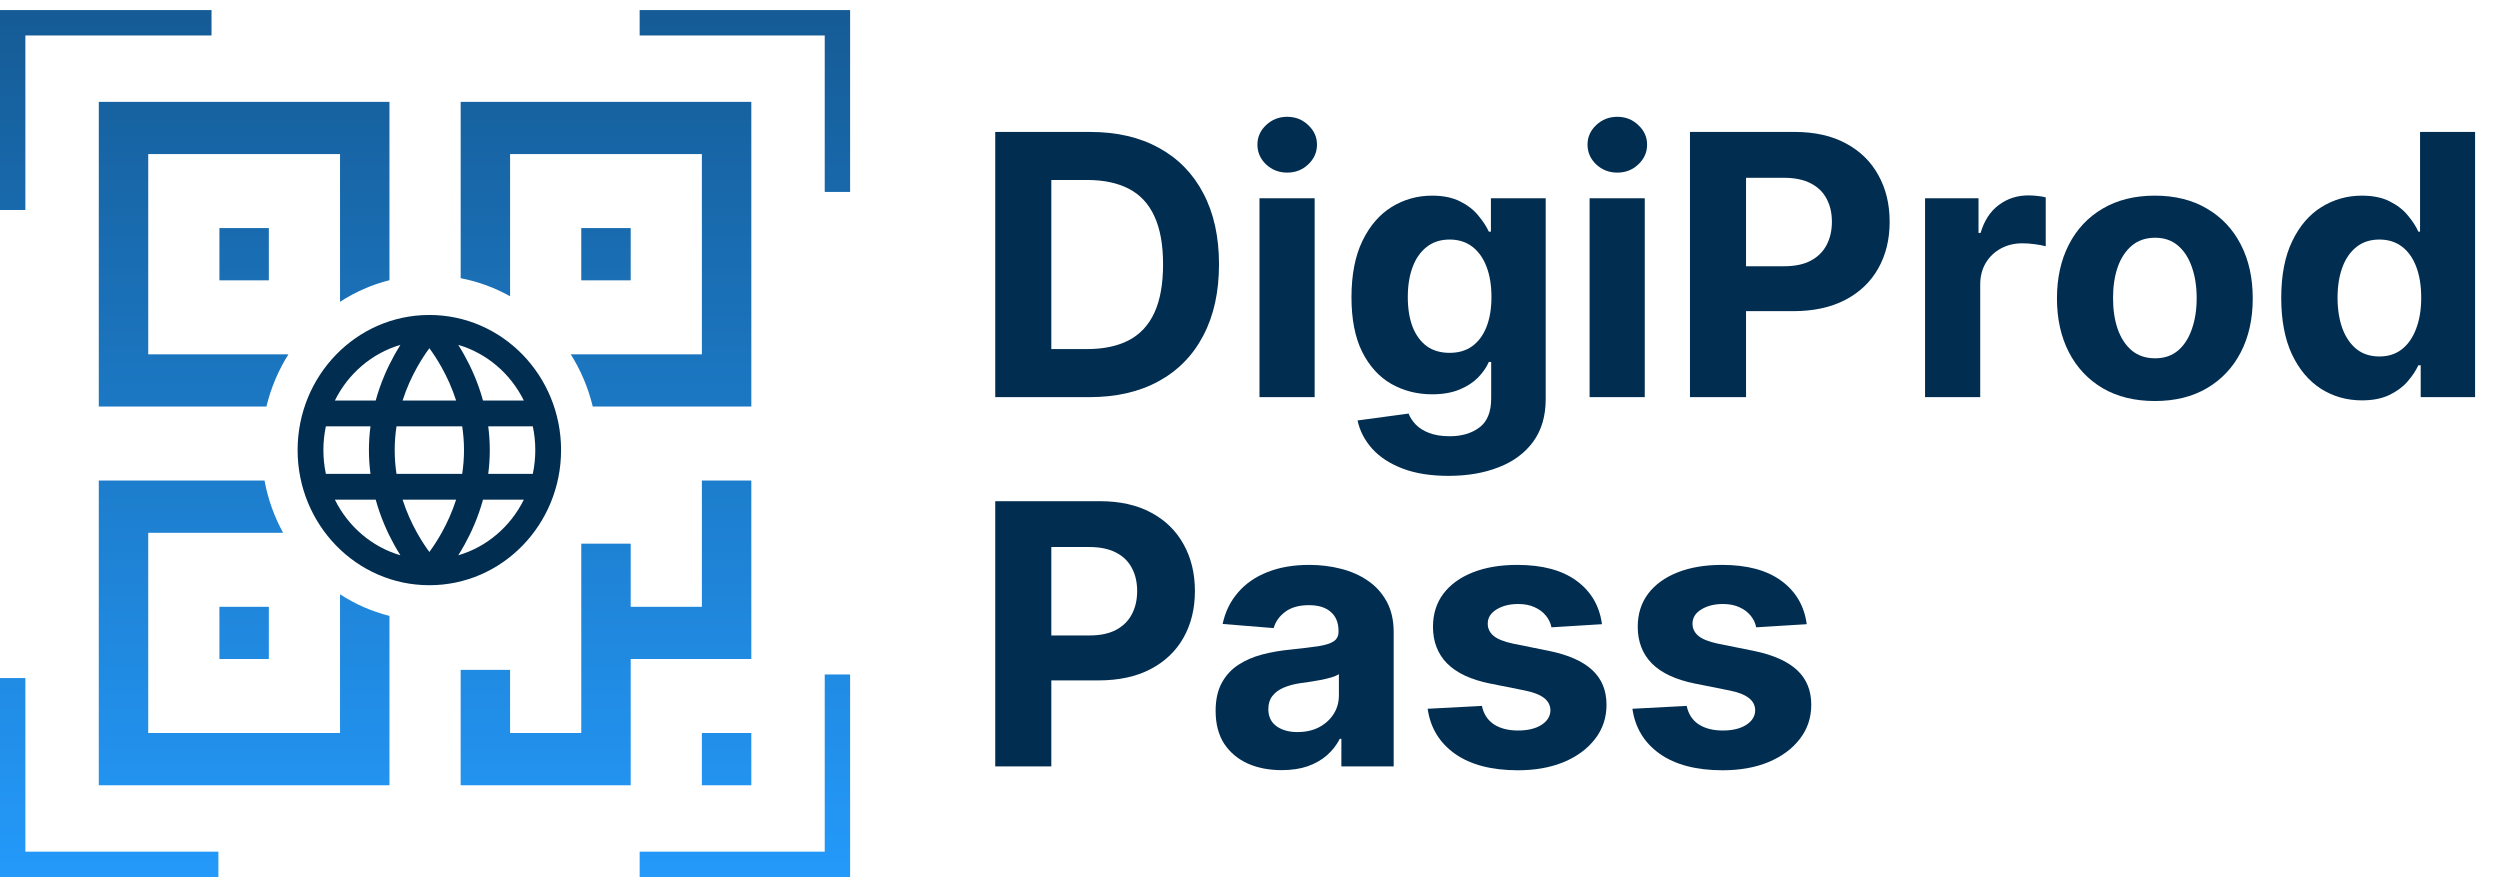
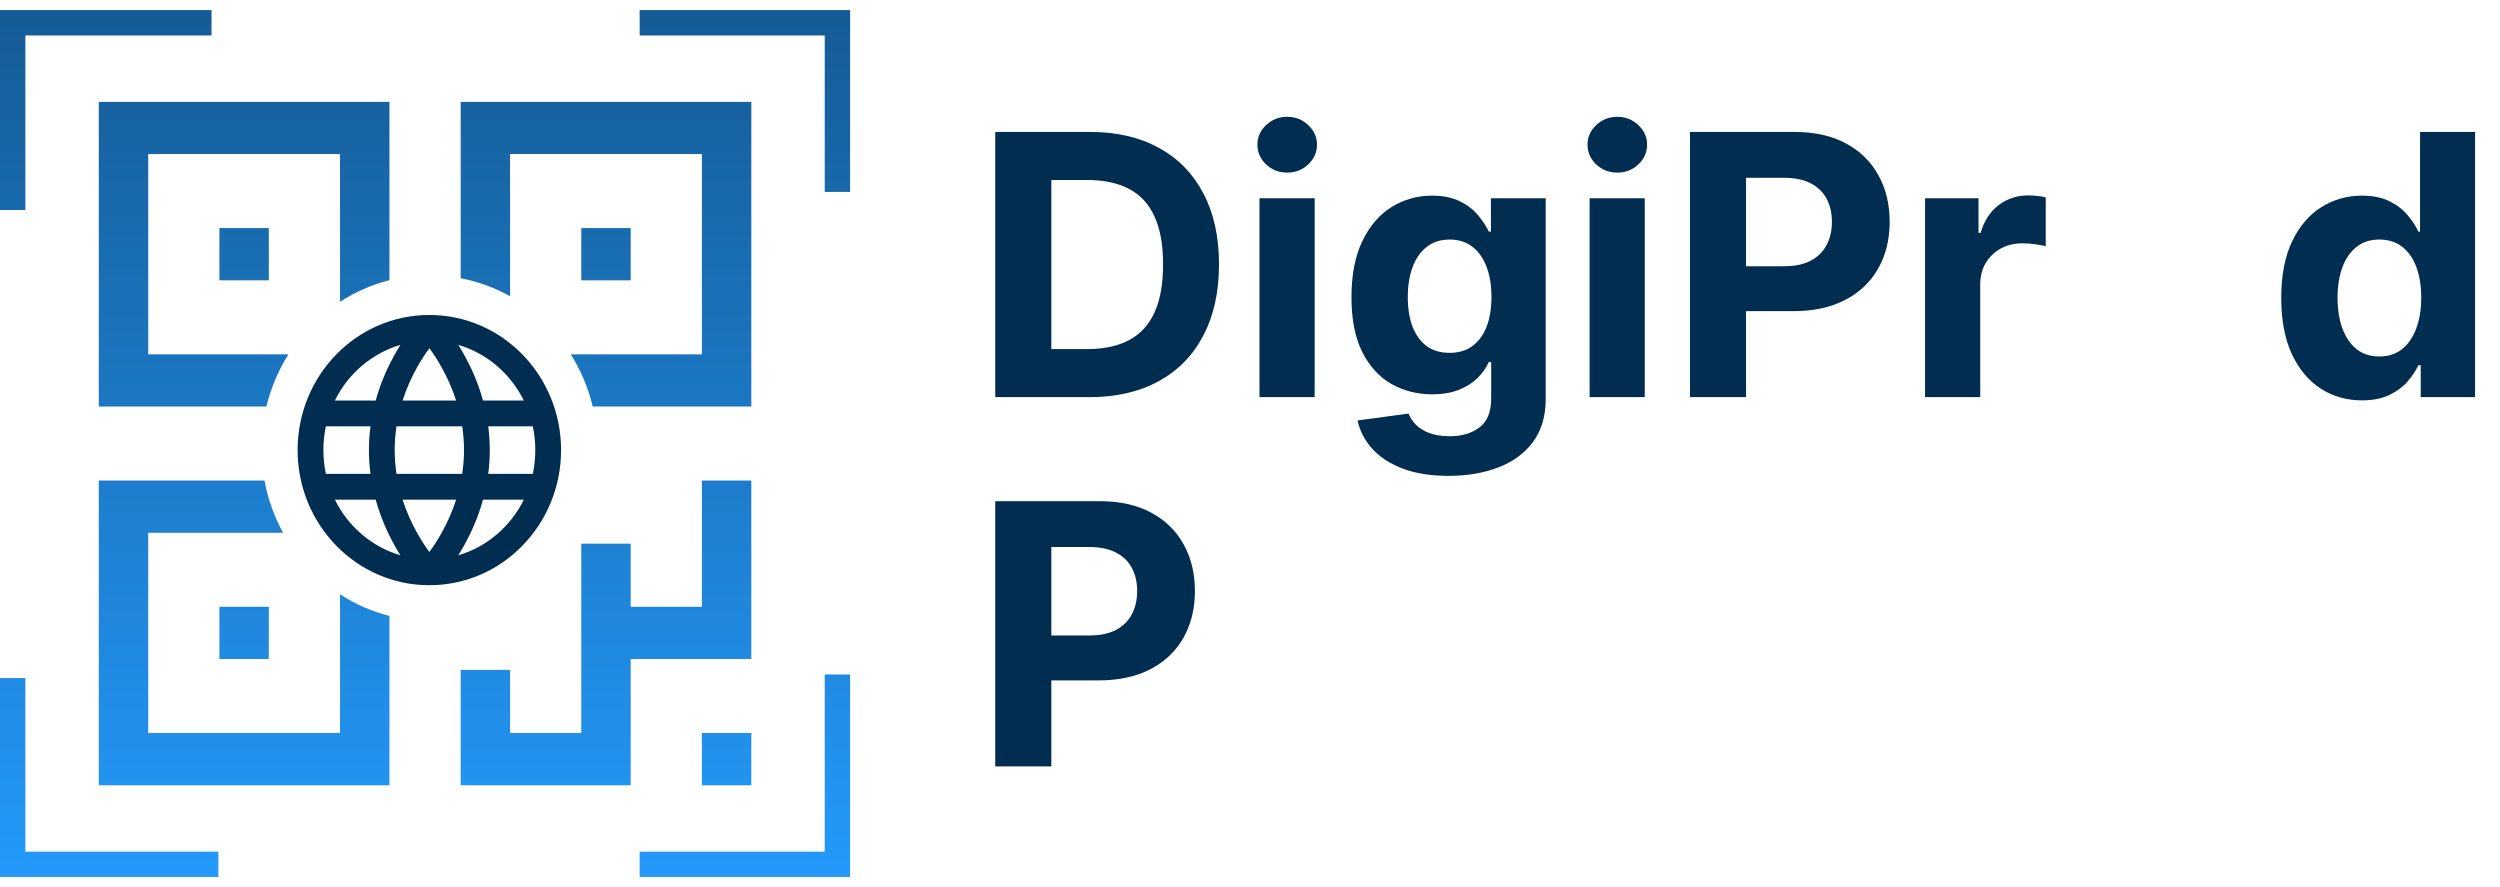
<svg xmlns="http://www.w3.org/2000/svg" width="93" height="33" viewBox="0 0 93 33" fill="none">
  <path d="M0.944 31.681H8.124V32.625H0V25.225H0.944V31.681ZM31.624 32.625H23.795V31.681H30.68V25.09H31.624V32.625ZM9.84 17.876C9.968 18.57 10.205 19.224 10.531 19.819H5.514V27.268H12.649V22.108C13.209 22.472 13.828 22.746 14.488 22.912V29.211H3.675V17.876H9.84ZM27.949 24.515H23.462V29.211H17.137V24.92H18.975V27.268H21.623V20.225H23.462V22.572H26.11V17.876H27.949V24.515ZM27.949 29.211H26.11V27.268H27.949V29.211ZM10.001 24.515H8.162V22.572H10.001V24.515ZM14.488 10.423C13.828 10.589 13.209 10.864 12.649 11.227V5.731H5.514V13.181H10.729C10.359 13.769 10.079 14.423 9.911 15.123H3.675V3.789H14.488V10.423ZM27.949 15.123H22.05C21.882 14.423 21.603 13.769 21.232 13.181H26.11V5.731H18.975V11.021C18.409 10.704 17.791 10.474 17.137 10.349V3.789H27.949V15.123ZM10.001 10.428H8.162V8.484H10.001V10.428ZM23.462 10.428H21.623V8.484H23.462V10.428ZM7.869 1.319H0.944V7.813H0V0.375H7.869V1.319ZM31.624 7.139H30.68V1.319H23.795V0.375H31.624V7.139Z" fill="url(#paint0_linear_8908_75068)" />
  <path fill-rule="evenodd" clip-rule="evenodd" d="M17.047 12.829C17.122 12.948 17.199 13.076 17.275 13.214C17.53 13.672 17.787 14.241 17.968 14.9H19.487C18.993 13.899 18.109 13.14 17.047 12.829ZM19.82 15.859H18.162C18.199 16.142 18.22 16.437 18.22 16.743C18.22 17.049 18.199 17.345 18.162 17.628H19.82C19.881 17.343 19.913 17.047 19.913 16.743C19.913 16.439 19.881 16.143 19.82 15.859ZM16.968 14.9C16.818 14.434 16.628 14.024 16.437 13.68C16.273 13.384 16.109 13.14 15.972 12.953C15.835 13.14 15.671 13.384 15.507 13.68C15.315 14.024 15.125 14.434 14.976 14.9H16.968ZM14.75 15.859H17.194C17.236 16.14 17.261 16.436 17.261 16.743C17.261 17.051 17.236 17.346 17.194 17.628H14.75C14.707 17.346 14.683 17.051 14.683 16.743C14.683 16.436 14.707 16.14 14.75 15.859ZM13.976 14.9C14.157 14.241 14.414 13.672 14.668 13.214C14.745 13.076 14.822 12.948 14.896 12.829C13.835 13.14 12.951 13.899 12.457 14.9H13.976ZM12.123 15.859H13.782C13.745 16.142 13.724 16.437 13.724 16.743C13.724 17.049 13.745 17.345 13.782 17.628H12.123C12.062 17.343 12.03 17.047 12.03 16.743C12.03 16.439 12.062 16.143 12.123 15.859ZM16.968 18.587H14.976C15.125 19.052 15.315 19.462 15.507 19.807C15.671 20.102 15.835 20.347 15.972 20.534C16.109 20.347 16.273 20.102 16.437 19.807C16.628 19.462 16.818 19.052 16.968 18.587ZM13.976 18.587H12.457C12.951 19.588 13.835 20.347 14.896 20.657C14.822 20.539 14.745 20.41 14.668 20.273C14.414 19.814 14.157 19.246 13.976 18.587ZM19.487 18.587H17.968C17.787 19.246 17.53 19.814 17.275 20.273C17.199 20.41 17.122 20.539 17.047 20.657C18.109 20.347 18.993 19.588 19.487 18.587ZM15.972 11.717C13.253 11.717 11.071 13.98 11.071 16.743C11.071 19.506 13.253 21.77 15.972 21.77C18.691 21.77 20.872 19.506 20.872 16.743C20.872 13.98 18.691 11.717 15.972 11.717Z" fill="#012D50" />
  <path d="M37.023 28.509V18.644H40.915C41.663 18.644 42.301 18.787 42.828 19.073C43.354 19.355 43.755 19.749 44.032 20.253C44.311 20.754 44.451 21.332 44.451 21.987C44.451 22.642 44.309 23.22 44.027 23.721C43.744 24.222 43.335 24.613 42.799 24.892C42.266 25.171 41.62 25.311 40.862 25.311H38.381V23.639H40.525C40.926 23.639 41.257 23.57 41.517 23.432C41.781 23.291 41.977 23.097 42.105 22.849C42.237 22.599 42.302 22.311 42.302 21.987C42.302 21.66 42.237 21.374 42.105 21.13C41.977 20.883 41.781 20.691 41.517 20.556C41.254 20.418 40.92 20.349 40.515 20.349H39.109V28.509H37.023Z" fill="#012D50" />
-   <path d="M47.678 28.649C47.206 28.649 46.785 28.567 46.416 28.404C46.047 28.236 45.755 27.991 45.539 27.666C45.328 27.339 45.221 26.931 45.221 26.443C45.221 26.032 45.297 25.687 45.448 25.407C45.599 25.128 45.804 24.903 46.065 24.733C46.325 24.563 46.62 24.434 46.951 24.348C47.285 24.261 47.635 24.2 48.001 24.165C48.431 24.119 48.778 24.078 49.041 24.039C49.305 23.997 49.496 23.936 49.615 23.856C49.733 23.776 49.793 23.657 49.793 23.5V23.471C49.793 23.166 49.697 22.93 49.504 22.763C49.314 22.596 49.045 22.512 48.695 22.512C48.325 22.512 48.032 22.594 47.813 22.758C47.595 22.919 47.45 23.121 47.38 23.365L45.482 23.211C45.578 22.761 45.767 22.373 46.05 22.045C46.333 21.714 46.697 21.46 47.144 21.284C47.593 21.104 48.113 21.014 48.704 21.014C49.115 21.014 49.509 21.062 49.884 21.159C50.263 21.255 50.599 21.404 50.891 21.607C51.187 21.809 51.419 22.069 51.59 22.387C51.76 22.702 51.845 23.079 51.845 23.519V28.509H49.899V27.483H49.841C49.722 27.715 49.563 27.919 49.364 28.095C49.165 28.269 48.926 28.405 48.646 28.505C48.367 28.601 48.044 28.649 47.678 28.649ZM48.266 27.233C48.568 27.233 48.834 27.174 49.066 27.055C49.297 26.933 49.478 26.769 49.61 26.563C49.742 26.358 49.807 26.125 49.807 25.865V25.08C49.743 25.122 49.655 25.16 49.542 25.195C49.433 25.227 49.31 25.258 49.172 25.287C49.033 25.312 48.895 25.337 48.757 25.359C48.619 25.378 48.494 25.396 48.382 25.412C48.141 25.447 47.93 25.504 47.751 25.581C47.571 25.658 47.431 25.762 47.331 25.894C47.232 26.022 47.182 26.183 47.182 26.375C47.182 26.655 47.283 26.868 47.486 27.016C47.691 27.161 47.951 27.233 48.266 27.233Z" fill="#012D50" />
-   <path d="M59.593 23.22L57.715 23.336C57.682 23.175 57.613 23.031 57.507 22.902C57.401 22.771 57.262 22.666 57.088 22.589C56.918 22.509 56.714 22.469 56.477 22.469C56.159 22.469 55.89 22.536 55.672 22.671C55.454 22.803 55.344 22.98 55.344 23.201C55.344 23.378 55.415 23.527 55.556 23.649C55.698 23.771 55.94 23.869 56.284 23.943L57.623 24.213C58.342 24.36 58.879 24.598 59.232 24.926C59.585 25.253 59.762 25.683 59.762 26.216C59.762 26.701 59.619 27.127 59.333 27.493C59.05 27.859 58.662 28.145 58.167 28.351C57.676 28.553 57.109 28.654 56.467 28.654C55.487 28.654 54.707 28.45 54.126 28.042C53.548 27.631 53.209 27.072 53.109 26.366L55.128 26.26C55.189 26.558 55.337 26.787 55.571 26.944C55.805 27.098 56.106 27.175 56.472 27.175C56.831 27.175 57.12 27.106 57.339 26.968C57.56 26.827 57.673 26.645 57.676 26.424C57.673 26.237 57.594 26.085 57.44 25.966C57.286 25.844 57.048 25.751 56.727 25.687L55.446 25.431C54.723 25.287 54.185 25.036 53.832 24.68C53.482 24.323 53.307 23.869 53.307 23.317C53.307 22.841 53.435 22.432 53.692 22.088C53.952 21.745 54.317 21.48 54.786 21.294C55.258 21.107 55.81 21.014 56.443 21.014C57.377 21.014 58.113 21.212 58.649 21.607C59.188 22.002 59.503 22.54 59.593 23.22Z" fill="#012D50" />
-   <path d="M67.21 23.22L65.331 23.336C65.299 23.175 65.23 23.031 65.124 22.902C65.018 22.771 64.879 22.666 64.705 22.589C64.535 22.509 64.331 22.469 64.093 22.469C63.776 22.469 63.507 22.536 63.289 22.671C63.071 22.803 62.961 22.98 62.961 23.201C62.961 23.378 63.032 23.527 63.173 23.649C63.315 23.771 63.557 23.869 63.901 23.943L65.24 24.213C65.959 24.36 66.496 24.598 66.849 24.926C67.202 25.253 67.379 25.683 67.379 26.216C67.379 26.701 67.236 27.127 66.95 27.493C66.667 27.859 66.279 28.145 65.784 28.351C65.293 28.553 64.726 28.654 64.084 28.654C63.104 28.654 62.324 28.45 61.743 28.042C61.165 27.631 60.826 27.072 60.726 26.366L62.745 26.26C62.806 26.558 62.953 26.787 63.188 26.944C63.422 27.098 63.722 27.175 64.089 27.175C64.448 27.175 64.737 27.106 64.956 26.968C65.177 26.827 65.29 26.645 65.293 26.424C65.29 26.237 65.211 26.085 65.057 25.966C64.903 25.844 64.665 25.751 64.344 25.687L63.063 25.431C62.34 25.287 61.802 25.036 61.449 24.68C61.099 24.323 60.924 23.869 60.924 23.317C60.924 22.841 61.052 22.432 61.309 22.088C61.569 21.745 61.934 21.48 62.403 21.294C62.875 21.107 63.427 21.014 64.06 21.014C64.994 21.014 65.73 21.212 66.266 21.607C66.805 22.002 67.12 22.54 67.21 23.22Z" fill="#012D50" />
  <path d="M40.52 14.774H37.023V4.908H40.549C41.541 4.908 42.395 5.106 43.112 5.501C43.828 5.893 44.379 6.456 44.764 7.192C45.153 7.927 45.347 8.807 45.347 9.831C45.347 10.859 45.153 11.742 44.764 12.481C44.379 13.219 43.825 13.786 43.102 14.181C42.383 14.576 41.522 14.774 40.52 14.774ZM39.109 12.986H40.433C41.05 12.986 41.569 12.877 41.989 12.659C42.413 12.437 42.731 12.095 42.943 11.633C43.158 11.167 43.266 10.567 43.266 9.831C43.266 9.102 43.158 8.507 42.943 8.044C42.731 7.582 42.415 7.241 41.994 7.023C41.573 6.805 41.055 6.695 40.438 6.695H39.109V12.986Z" fill="#012D50" />
  <path d="M46.853 14.774V7.375H48.905V14.774H46.853ZM47.884 6.421C47.579 6.421 47.317 6.32 47.099 6.117C46.884 5.912 46.776 5.666 46.776 5.38C46.776 5.098 46.884 4.855 47.099 4.653C47.317 4.447 47.579 4.345 47.884 4.345C48.189 4.345 48.449 4.447 48.664 4.653C48.883 4.855 48.992 5.098 48.992 5.38C48.992 5.666 48.883 5.912 48.664 6.117C48.449 6.32 48.189 6.421 47.884 6.421Z" fill="#012D50" />
  <path d="M53.883 17.702C53.218 17.702 52.648 17.611 52.172 17.428C51.7 17.248 51.325 17.002 51.045 16.691C50.766 16.379 50.584 16.029 50.501 15.641L52.399 15.385C52.457 15.533 52.548 15.671 52.673 15.8C52.799 15.928 52.964 16.031 53.17 16.108C53.378 16.188 53.632 16.228 53.931 16.228C54.377 16.228 54.745 16.119 55.034 15.901C55.326 15.686 55.472 15.324 55.472 14.817V13.463H55.385C55.295 13.669 55.161 13.863 54.981 14.046C54.801 14.229 54.57 14.379 54.287 14.494C54.005 14.61 53.667 14.668 53.276 14.668C52.72 14.668 52.214 14.539 51.758 14.282C51.305 14.022 50.944 13.626 50.674 13.092C50.408 12.556 50.275 11.879 50.275 11.06C50.275 10.222 50.411 9.521 50.684 8.959C50.957 8.397 51.32 7.977 51.773 7.697C52.229 7.418 52.728 7.278 53.271 7.278C53.685 7.278 54.032 7.349 54.311 7.49C54.591 7.628 54.815 7.802 54.986 8.01C55.159 8.216 55.292 8.418 55.385 8.617H55.462V7.375H57.5V14.846C57.5 15.475 57.346 16.002 57.038 16.426C56.729 16.85 56.302 17.168 55.756 17.38C55.214 17.595 54.589 17.702 53.883 17.702ZM53.926 13.126C54.257 13.126 54.536 13.044 54.764 12.88C54.995 12.713 55.172 12.476 55.294 12.168C55.419 11.856 55.482 11.484 55.482 11.05C55.482 10.617 55.421 10.241 55.299 9.923C55.177 9.602 55 9.353 54.769 9.176C54.538 9 54.257 8.911 53.926 8.911C53.589 8.911 53.304 9.003 53.073 9.186C52.842 9.366 52.667 9.616 52.548 9.937C52.429 10.258 52.37 10.629 52.37 11.05C52.37 11.477 52.429 11.846 52.548 12.158C52.67 12.466 52.845 12.706 53.073 12.876C53.304 13.043 53.589 13.126 53.926 13.126Z" fill="#012D50" />
  <path d="M59.133 14.774V7.375H61.185V14.774H59.133ZM60.164 6.421C59.859 6.421 59.597 6.32 59.379 6.117C59.164 5.912 59.056 5.666 59.056 5.38C59.056 5.098 59.164 4.855 59.379 4.653C59.597 4.447 59.859 4.345 60.164 4.345C60.469 4.345 60.729 4.447 60.944 4.653C61.163 4.855 61.272 5.098 61.272 5.38C61.272 5.666 61.163 5.912 60.944 6.117C60.729 6.32 60.469 6.421 60.164 6.421Z" fill="#012D50" />
  <path d="M62.867 14.774V4.908H66.76C67.508 4.908 68.145 5.051 68.672 5.337C69.199 5.62 69.6 6.013 69.876 6.517C70.156 7.018 70.295 7.596 70.295 8.251C70.295 8.906 70.154 9.484 69.871 9.985C69.589 10.486 69.179 10.877 68.643 11.156C68.11 11.435 67.465 11.575 66.707 11.575H64.226V9.904H66.37C66.771 9.904 67.102 9.835 67.362 9.696C67.625 9.555 67.821 9.361 67.949 9.114C68.081 8.863 68.147 8.576 68.147 8.251C68.147 7.924 68.081 7.638 67.949 7.394C67.821 7.147 67.625 6.956 67.362 6.821C67.098 6.683 66.764 6.614 66.36 6.614H64.953V14.774H62.867Z" fill="#012D50" />
  <path d="M71.612 14.774V7.375H73.601V8.666H73.678C73.813 8.206 74.039 7.86 74.357 7.625C74.675 7.387 75.041 7.269 75.456 7.269C75.558 7.269 75.669 7.275 75.788 7.288C75.907 7.301 76.011 7.318 76.101 7.341V9.162C76.005 9.133 75.871 9.107 75.701 9.085C75.531 9.062 75.375 9.051 75.234 9.051C74.932 9.051 74.662 9.117 74.425 9.248C74.19 9.377 74.004 9.557 73.866 9.788C73.731 10.019 73.664 10.286 73.664 10.588V14.774H71.612Z" fill="#012D50" />
-   <path d="M80.161 14.918C79.412 14.918 78.765 14.759 78.219 14.441C77.677 14.12 77.257 13.674 76.962 13.102C76.667 12.527 76.519 11.861 76.519 11.103C76.519 10.339 76.667 9.671 76.962 9.099C77.257 8.524 77.677 8.078 78.219 7.76C78.765 7.439 79.412 7.278 80.161 7.278C80.909 7.278 81.554 7.439 82.097 7.76C82.643 8.078 83.064 8.524 83.359 9.099C83.655 9.671 83.802 10.339 83.802 11.103C83.802 11.861 83.655 12.527 83.359 13.102C83.064 13.674 82.643 14.12 82.097 14.441C81.554 14.759 80.909 14.918 80.161 14.918ZM80.17 13.329C80.511 13.329 80.795 13.232 81.023 13.04C81.251 12.844 81.423 12.577 81.538 12.24C81.657 11.903 81.716 11.519 81.716 11.089C81.716 10.658 81.657 10.274 81.538 9.937C81.423 9.6 81.251 9.334 81.023 9.138C80.795 8.942 80.511 8.844 80.17 8.844C79.827 8.844 79.538 8.942 79.303 9.138C79.072 9.334 78.897 9.6 78.778 9.937C78.662 10.274 78.605 10.658 78.605 11.089C78.605 11.519 78.662 11.903 78.778 12.24C78.897 12.577 79.072 12.844 79.303 13.04C79.538 13.232 79.827 13.329 80.17 13.329Z" fill="#012D50" />
  <path d="M87.863 14.894C87.301 14.894 86.792 14.749 86.336 14.46C85.883 14.168 85.524 13.739 85.257 13.174C84.994 12.606 84.862 11.909 84.862 11.084C84.862 10.236 84.999 9.531 85.272 8.969C85.544 8.404 85.907 7.982 86.36 7.702C86.816 7.42 87.316 7.278 87.858 7.278C88.272 7.278 88.618 7.349 88.894 7.49C89.173 7.628 89.398 7.802 89.568 8.01C89.742 8.216 89.873 8.418 89.963 8.617H90.026V4.908H92.073V14.774H90.05V13.589H89.963C89.867 13.794 89.73 13.998 89.554 14.2C89.38 14.399 89.154 14.565 88.875 14.697C88.598 14.828 88.261 14.894 87.863 14.894ZM88.513 13.261C88.844 13.261 89.124 13.171 89.352 12.991C89.583 12.808 89.759 12.553 89.881 12.225C90.007 11.898 90.069 11.514 90.069 11.074C90.069 10.634 90.008 10.252 89.886 9.928C89.764 9.603 89.588 9.353 89.356 9.176C89.125 9 88.844 8.911 88.513 8.911C88.176 8.911 87.892 9.003 87.661 9.186C87.43 9.369 87.254 9.623 87.136 9.947C87.017 10.271 86.957 10.647 86.957 11.074C86.957 11.504 87.017 11.885 87.136 12.216C87.258 12.543 87.433 12.8 87.661 12.986C87.892 13.169 88.176 13.261 88.513 13.261Z" fill="#012D50" />
  <defs>
    <linearGradient id="paint0_linear_8908_75068" x1="15.812" y1="0.173" x2="15.812" y2="32.827" gradientUnits="userSpaceOnUse">
      <stop stop-color="#155B95" />
      <stop offset="1" stop-color="#249AFB" />
    </linearGradient>
  </defs>
</svg>